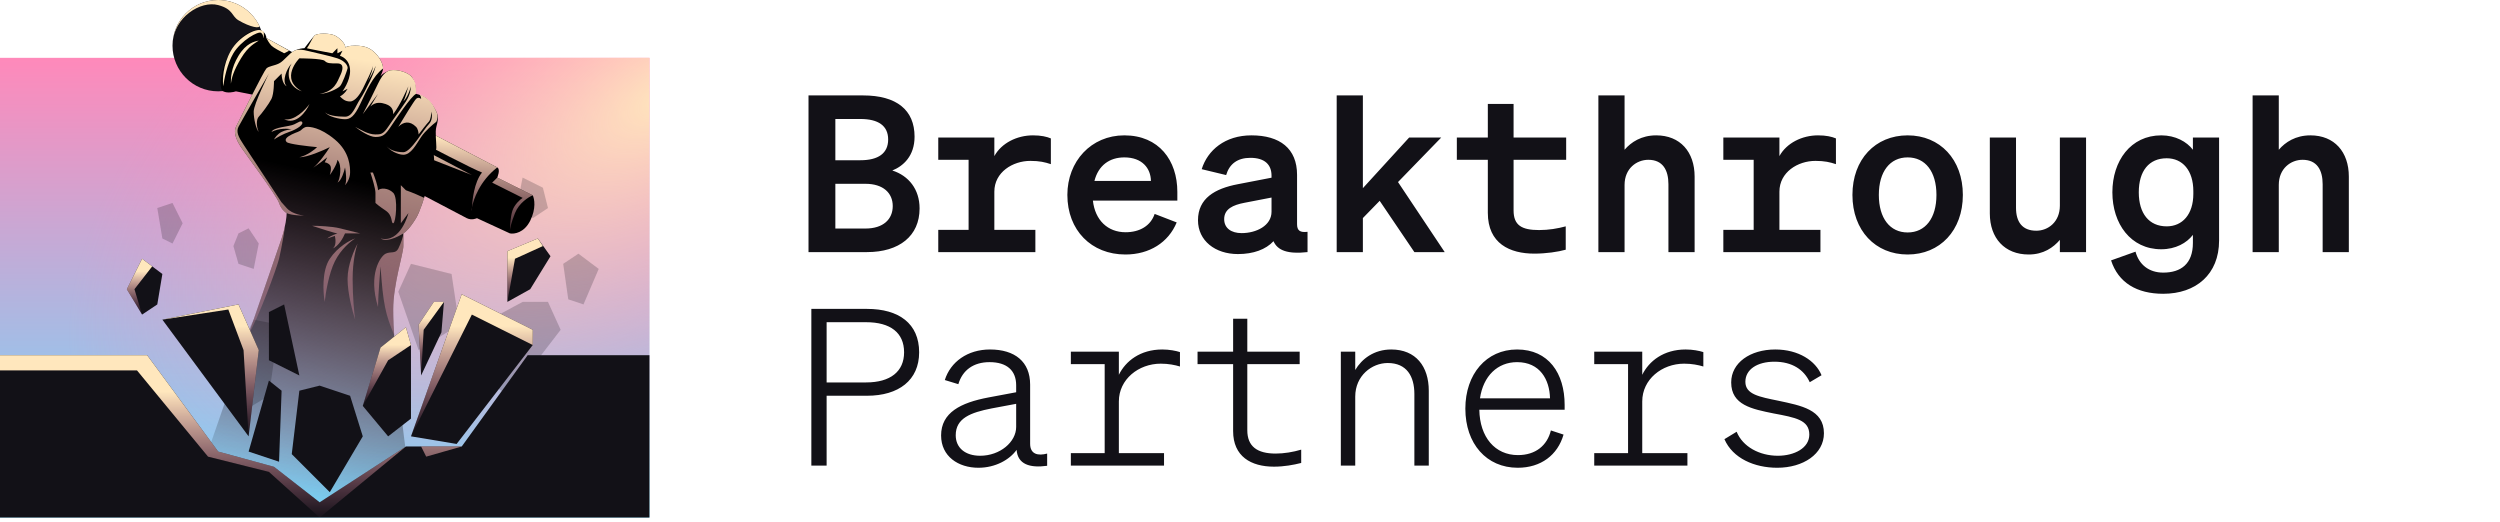
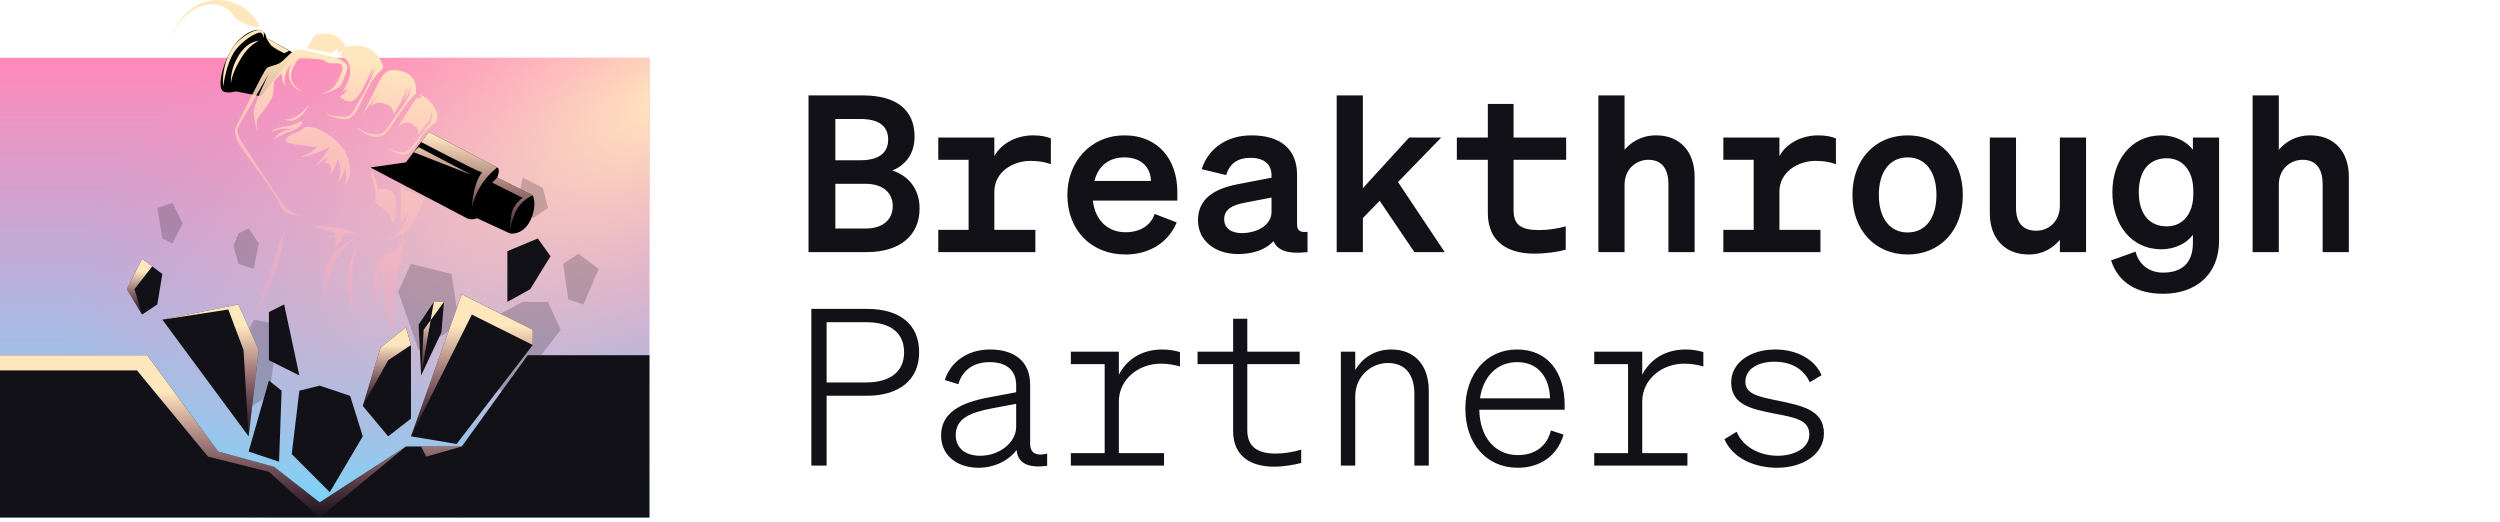
<svg xmlns="http://www.w3.org/2000/svg" width="527" height="110" viewBox="0 0 527 110" fill="none">
  <path d="M0 12.191H136.903V109.095H0V12.191Z" fill="url(#paint0_linear_15_115)" />
  <path d="M0 12.191H136.903V109.095H0V12.191Z" fill="url(#paint1_radial_15_115)" />
  <path d="M118.186 69.521L107.491 83.426L102.143 80.217L103.212 67.382L110.164 63.639H115.512L118.186 69.521Z" fill="#0C0B0F" fill-opacity="0.2" />
  <path d="M122.999 64.174L119.79 63.104L118.721 55.617L121.93 53.478L126.208 56.687L122.999 64.174Z" fill="#0C0B0F" fill-opacity="0.2" />
  <path d="M109.095 42.782L110.164 37.435L114.443 39.574L115.512 43.852L112.304 45.991L109.095 42.782Z" fill="#0C0B0F" fill-opacity="0.2" />
  <path d="M54.547 51.339L53.478 56.687L50.269 55.617L49.2 51.874L50.269 49.2L52.408 48.13L54.547 51.339Z" fill="#0C0B0F" fill-opacity="0.2" />
  <path d="M56.687 83.426L51.339 86.634L48.13 78.078L53.478 67.382L58.826 68.452L56.687 83.426Z" fill="#0C0B0F" fill-opacity="0.2" />
  <path d="M88.239 73.799L83.96 61.5L86.634 55.617L95.191 57.756L96.795 68.452L88.239 73.799Z" fill="#0C0B0F" fill-opacity="0.2" />
  <path d="M36.365 42.782L33.156 43.852L34.226 50.269L36.365 51.339L38.504 47.061L36.365 42.782Z" fill="#0C0B0F" fill-opacity="0.2" />
-   <circle cx="45.991" cy="9.626" r="9.626" fill="#121117" />
  <path d="M56.152 8.025C56.152 7.668 55.938 6.848 55.082 6.42C54.013 5.886 50.804 6.952 48.665 10.698C46.384 14.694 45.991 18.72 47.061 19.255C47.916 19.683 49.2 19.433 49.735 19.255L55.082 20.325L62.035 11.233L56.152 8.025Z" fill="black" />
  <path d="M104.817 35.295C103.747 34.761 90.378 27.809 90.378 27.809L85.565 34.226L78.078 35.295C78.078 35.295 97.33 45.456 98.399 45.991C99.469 46.526 100.538 45.991 100.538 45.991L107.491 49.2C108.382 49.378 110.485 49.093 111.769 46.526C113.052 43.959 112.66 41.891 112.304 41.178L104.817 37.435C104.817 37.435 105.576 35.675 104.817 35.295Z" fill="black" />
  <path d="M112.303 41.178C111.412 41.534 109.416 42.783 108.56 44.922C107.705 47.061 107.49 48.309 107.49 48.665C107.49 47.774 107.597 45.67 108.025 44.387C108.453 43.103 109.629 42.07 110.164 41.713L103.747 38.504L104.816 37.435L112.303 41.178ZM90.378 27.809C90.432 27.837 103.748 34.762 104.816 35.296C101.08 38.202 99.773 42.149 99.491 43.712C99.469 44.134 99.468 44.387 99.468 44.387C99.413 44.414 99.41 44.162 99.491 43.712C99.57 42.189 99.934 38.458 101.608 36.365C100.004 35.831 88.773 29.947 88.773 29.947L90.378 27.809ZM99.468 36.899L87.169 32.087L88.238 31.018L99.468 36.899ZM48.665 10.695C50.376 7.701 54.012 5.883 55.082 6.417C55.26 6.417 55.617 6.524 55.617 6.952V8.021C55.439 7.843 55.617 7.487 55.083 6.952C54.548 6.417 50.804 8.557 49.2 11.23C47.916 13.37 47.239 16.756 47.06 18.183C46.882 16.935 46.953 13.69 48.665 10.695ZM54.547 8.557C53.834 9.091 52.409 9.626 50.804 12.3C49.2 14.973 48.843 16.4 48.665 17.648C48.665 16.4 48.665 14.439 50.269 11.766C51.873 9.092 53.656 8.735 54.547 8.557ZM60.965 10.695L59.895 11.23C59.182 10.874 57.649 10.054 57.221 9.626C56.794 9.198 56.33 8.378 56.152 8.021L60.965 10.695ZM45.991 0C49.77 0 53.042 2.178 54.617 5.348C55.017 6.152 52.741 5.745 50.269 4.278C48.782 3.395 49.2 1.929 45.991 1.069C42.333 0.089 36.635 3.577 36.376 9.225C36.586 4.095 40.809 8.83269e-05 45.991 0Z" fill="url(#paint2_linear_15_115)" />
-   <path d="M82.891 65.243C82.891 72.944 84.673 88.773 85.565 95.191L67.382 107.491L45.991 106.956L44.387 93.586C49.021 80.217 58.505 52.836 59.36 50.269C60.216 47.702 60.43 45.635 60.43 44.922C60.073 44.743 59.253 44.066 58.826 42.782C58.291 41.178 51.873 32.622 50.804 31.017C49.734 29.413 49.2 27.809 49.734 26.739L49.734 26.739C50.269 25.669 55.617 14.974 56.152 14.439C56.686 13.904 57.756 13.904 58.825 13.37C59.895 12.835 60.965 11.23 62.034 10.696C62.89 10.268 63.817 10.161 64.173 10.161C64.708 9.448 65.885 7.915 66.312 7.487C66.847 6.952 69.521 6.952 70.591 7.487C71.66 8.022 72.586 9.091 72.73 9.626C72.782 9.822 72.797 9.95 72.792 10.032C72.962 9.85 73.512 9.626 74.869 9.626C77.008 9.626 78.078 10.161 79.147 11.23C79.931 12.014 80.753 13.37 80.752 14.439C80.751 14.892 80.359 15.758 80.217 16.044C80.752 15.509 80.752 15.509 81.821 14.974C82.891 14.439 85.564 14.974 86.634 16.044C87.704 17.113 87.704 19.252 87.704 19.787C90.377 20.322 91.447 22.461 91.982 23.53L91.982 23.531C92.517 24.6 92.268 25.67 91.982 26.739C91.695 27.809 91.982 29.948 91.982 31.017C91.982 32.087 91.447 32.087 91.447 32.622C91.447 33.157 91.59 33.691 91.447 34.226C91.304 34.761 89.308 43.317 87.704 45.991C86.42 48.13 85.386 49.022 85.03 49.2V51.874C85.03 53.478 82.891 59.895 82.891 65.243Z" fill="url(#paint3_linear_15_115)" />
  <path d="M85.029 51.874C85.029 53.479 82.891 59.897 82.891 65.245C82.891 66.758 82.959 68.585 83.076 70.592C81.286 66.313 80.752 64.174 80.217 56.153C80.215 56.171 79.681 62.573 79.682 64.71C77.543 57.757 80.217 54.013 81.286 53.479C82.355 52.945 83.381 53.565 83.96 52.408C84.538 51.252 85.029 49.738 85.029 49.203V51.874ZM59.966 48.13C60.325 46.591 59.36 52.408 58.825 54.547C58.29 56.686 54.547 66.847 52.352 70.591C55.804 60.616 58.889 51.682 59.36 50.269C59.615 49.504 59.813 48.784 59.966 48.13ZM75.403 51.339C75.047 52.231 74.334 54.976 74.334 58.826C74.334 62.676 74.691 66.135 74.869 67.382C74.334 65.778 73.265 61.82 73.265 58.826C73.265 55.831 74.69 52.587 75.403 51.339ZM74.869 50.269C73.978 50.804 71.874 52.516 70.591 55.083C69.307 57.65 68.629 61.857 68.451 63.639C68.095 61.678 67.81 57.114 69.522 54.547C71.233 51.981 73.8 50.626 74.869 50.269ZM65.777 47.595C67.025 47.595 69.949 47.703 71.66 48.13L75.939 49.2H72.73C72.373 50.091 71.339 51.981 70.056 52.409C70.911 51.981 70.769 50.448 70.591 49.735L68.986 50.269C69.165 50.091 69.842 49.627 71.125 49.2C70.695 49.198 67.381 48.13 65.777 47.595ZM85.564 40.105C85.564 40.105 87.169 40.64 89.405 41.709C88.852 43.454 88.255 45.069 87.703 45.988C86.42 48.127 85.386 49.019 85.029 49.197C85.009 49.213 81.816 51.335 80.217 50.266C84.495 51.339 86.1 44.919 86.1 44.919L84.495 47.057V39.036L85.564 40.105ZM78.612 36.365C78.969 37.256 79.682 39.253 79.682 40.109C80.216 39.574 81.821 39.574 82.891 40.643C83.96 41.713 83.425 47.061 82.891 47.061C82.356 47.061 82.89 45.457 81.286 44.387C80.003 43.532 79.326 42.961 79.147 42.783V40.643C79.147 39.787 78.434 37.434 78.077 36.365H78.612ZM62.034 10.696C62.89 10.268 64.173 10.562 64.708 10.696C66.847 11.23 69.521 11.766 71.125 12.3C72.729 12.835 73.408 13.904 73.265 14.439C73.121 14.974 72.195 17.646 71.66 18.182C71.126 18.717 68.986 19.786 67.382 19.787C70.59 19.252 71.125 17.113 71.66 16.044C72.195 14.974 72.728 13.37 71.125 13.37C69.533 13.37 68.986 13.369 68.451 12.835C67.918 12.303 63.165 12.3 63.103 12.3C63.069 12.335 58.845 16.589 63.639 19.252C60.43 18.183 60.43 14.975 61.499 13.37C60.43 14.44 59.361 17.113 60.43 18.182C59.367 17.65 59.36 15.533 59.36 15.508L57.756 17.113C57.761 17.153 57.751 19.794 57.221 20.856C56.686 21.925 55.082 24.064 54.547 24.6C54.012 25.136 54.012 26.739 54.547 27.808C54.012 27.272 53.478 25.135 53.477 23.531C53.478 21.927 56.683 15.516 56.687 15.508C56.687 15.508 50.805 25.666 50.269 26.739C49.734 27.808 50.269 28.879 51.339 30.483C52.406 32.084 59.304 42.589 59.36 42.674C59.352 42.663 59.224 42.476 60.43 43.852C61.661 45.257 64.142 45.454 64.173 45.456C64.14 45.456 61.493 45.453 60.43 44.921C60.073 44.743 59.253 44.066 58.825 42.783C58.291 41.179 51.875 32.623 50.804 31.017C49.734 29.413 49.2 27.808 49.734 26.739C50.27 25.667 55.617 14.974 56.151 14.439C56.686 13.905 57.756 13.904 58.825 13.37C59.895 12.835 60.965 11.23 62.034 10.696ZM64.708 26.739C65.244 26.739 67.383 26.74 70.591 29.413C73.799 32.086 73.799 35.295 73.799 36.365C73.799 37.434 73.264 38.504 72.73 39.039C73.157 38.183 72.908 36.187 72.73 35.295C72.551 36.187 71.981 38.076 71.125 38.504C71.66 37.969 72.194 34.761 71.125 33.691C71.125 34.546 69.7 36.72 69.52 36.9C69.524 36.889 70.053 35.294 69.52 34.76C68.995 34.235 68.469 34.226 68.451 34.226L68.986 33.157C68.312 33.696 67.006 34.705 66.039 35.349C67.273 34.346 68.796 32.175 69.52 31.017C68.094 31.73 64.815 33.157 63.103 33.157C64.815 32.729 66.312 31.552 66.847 31.017C64.886 30.839 60.859 30.375 60.43 29.948C59.895 29.413 60.43 28.878 61.499 28.343C62.568 27.809 63.104 27.809 63.639 27.274C63.817 27.096 64.28 26.739 64.708 26.739ZM88.238 19.787C90.912 20.856 91.447 22.461 91.981 23.531C92.409 24.386 92.16 25.313 91.981 25.669C91.268 26.204 89.629 27.595 88.773 28.878C87.704 30.483 86.634 32.622 85.029 32.622C83.792 32.621 81.958 31.627 81.349 30.597C81.938 31.59 83.484 32.086 85.029 32.086C86.634 32.086 89.308 27.274 90.378 26.205C91.233 25.349 91.09 24.066 90.912 23.531C90.912 24.066 90.805 25.241 90.378 25.669C89.95 26.097 88.773 27.63 88.238 28.343C88.238 27.987 88.131 27.166 87.703 26.739C86.357 25.392 85.029 25.669 83.96 26.739C85.029 24.957 87.274 21.287 87.703 20.857C88.131 20.429 88.595 20.679 88.773 20.857C88.773 20.578 88.666 19.974 88.238 19.787ZM62.034 26.205C62.889 25.777 63.388 25.418 63.639 25.669C64.171 26.204 62.568 27.273 60.965 27.808C59.682 28.236 58.291 29.056 57.756 29.413C57.934 29.056 58.505 28.236 59.36 27.808C60.216 27.381 61.142 27.274 61.499 27.274C60.786 27.096 58.932 26.953 57.221 27.808C57.756 26.739 60.965 26.739 62.034 26.205ZM81.821 14.973C82.891 14.439 85.564 14.974 86.634 16.044C87.703 17.113 87.703 18.182 87.703 19.787C86.633 20.322 83.425 25.135 82.356 26.739C81.286 28.343 80.751 28.877 79.147 28.877C77.864 28.877 75.761 27.452 74.869 26.739C75.939 27.274 77.543 28.343 79.147 28.343C80.217 28.343 80.752 28.343 81.821 26.739C82.891 25.134 84.495 22.995 85.564 21.391C86.42 20.108 86.634 18.717 86.634 18.182C86.634 18.182 86.099 20.322 85.029 21.391C85.564 20.322 85.671 19.466 86.099 18.182C85.671 19.038 84.495 21.926 82.891 24.065C82.891 23.53 82.89 22.461 81.286 21.926C80.379 21.624 79.147 21.391 78.077 22.46L79.682 19.787L76.473 24.065C77.542 22.104 79.254 18.503 79.682 17.647C80.216 16.578 80.752 15.508 81.821 14.973ZM65.243 21.926C64.53 23.53 62.461 26.417 59.895 25.134C62.033 25.561 64.352 23.174 65.243 21.926ZM66.312 7.487C66.848 6.952 69.521 6.952 70.591 7.487C71.66 8.022 72.586 9.092 72.73 9.626C72.782 9.822 72.796 9.951 72.792 10.033C72.962 9.851 73.513 9.626 74.869 9.626C77.007 9.627 78.077 10.161 79.147 11.23C79.93 12.014 80.752 13.37 80.751 14.439C78.612 16.043 77.186 19.253 75.939 21.926C74.691 24.6 73.799 25.134 72.73 25.134C71.66 25.134 68.986 24.6 68.451 23.531C68.865 24.356 71.126 24.6 72.73 24.6C74.333 24.6 74.869 22.46 75.939 20.856C77.008 19.252 79.146 14.975 79.147 13.905C78.886 14.966 77.564 17.079 77.543 17.113C77.559 17.08 78.612 14.966 78.612 13.905C78.611 14.441 77.007 17.648 76.473 18.717C75.938 19.787 74.868 21.391 73.799 21.391C72.731 21.391 72.197 20.858 71.662 20.324L71.66 20.322C72.723 19.79 73.258 18.73 73.265 18.717L72.195 19.252C72.209 19.235 73.799 17.104 73.799 14.974C73.799 12.321 71.692 11.773 71.66 11.765L72.195 10.696L71.125 11.23V10.161L70.056 11.23C70.006 11.221 64.356 10.161 64.708 10.161C65.243 9.448 65.885 7.915 66.312 7.487Z" fill="url(#paint4_linear_15_115)" />
  <path d="M0 74.869H31.017L45.991 95.191L57.756 98.399L67.382 105.886L85.565 94.121H97.33L111.234 74.869H136.903V109.095H0V74.869Z" fill="#121117" />
  <path d="M0 74.869H31.017L45.991 95.191L57.756 98.399L67.382 105.886L85.565 94.121H97.33L89.843 96.26L88.773 94.121H85.565L67.382 109.095L56.687 99.469L43.852 96.26L28.878 78.078H0V74.869Z" fill="url(#paint5_linear_15_115)" />
  <path d="M54.547 73.799L52.408 91.982L34.226 67.382L50.269 64.173L54.547 73.799Z" fill="#121117" />
  <path d="M96.26 93.586L86.634 91.982L97.33 62.034L112.304 69.521V72.73L96.26 93.586Z" fill="#121117" />
  <path d="M54.547 73.799L52.408 91.982L51.339 73.799L48.13 65.243L34.226 67.382L50.269 64.173L54.547 73.799Z" fill="url(#paint6_linear_15_115)" />
  <path d="M99.469 66.312L86.634 91.982L97.33 62.034L112.304 69.521V72.73L99.469 66.312Z" fill="url(#paint7_linear_15_115)" />
  <path d="M73.8 83.428L76.474 91.984L69.521 103.749L61.5 95.728L63.104 82.358L67.382 81.289L73.8 83.428Z" fill="#121117" />
  <path d="M59.361 82.358L58.826 97.332L52.408 95.193L56.687 80.219L59.361 82.358Z" fill="#121117" />
  <path d="M86.634 72.732V88.241L81.821 91.984L76.474 85.567L80.217 73.267L85.565 68.989L86.634 72.732Z" fill="#121117" />
  <path d="M63.104 79.15L56.687 75.941V65.78L59.895 64.176L63.104 79.15Z" fill="#121117" />
  <path d="M93.052 70.058L88.773 79.15L88.239 68.454L91.447 63.641H93.586L93.052 70.058Z" fill="#121117" />
  <path d="M116.047 54.013L111.769 60.965L106.956 63.639V52.943L113.373 50.269L116.047 54.013Z" fill="#121117" />
  <path d="M29.948 66.315L33.156 64.176L34.226 57.758L29.948 54.55L26.739 60.967L29.948 66.315Z" fill="#121117" />
  <path d="M86.634 72.73L81.821 75.939L76.473 85.564L80.217 73.265L85.565 68.986L86.634 72.73Z" fill="url(#paint8_linear_15_115)" />
-   <path d="M89.308 69.521L88.773 79.147L88.239 68.452L91.447 63.639H93.586L89.308 69.521Z" fill="url(#paint9_linear_15_115)" />
+   <path d="M89.308 69.521L88.773 79.147L91.447 63.639H93.586L89.308 69.521Z" fill="url(#paint9_linear_15_115)" />
  <path d="M29.948 66.312L28.343 60.965L32.087 56.152L29.948 54.547L26.739 60.965L29.948 66.312Z" fill="url(#paint10_linear_15_115)" />
-   <path d="M108.56 54.547L106.956 63.639V52.943L113.373 50.269L114.443 51.873L108.56 54.547Z" fill="url(#paint11_linear_15_115)" />
  <path d="M170.434 53.143V20.115H181.934C189.018 20.115 192.79 23.197 192.79 28.809C192.79 32.903 190.398 35.019 188.098 35.939C191.548 37.043 193.848 39.895 193.848 43.943C193.848 49.739 189.57 53.143 182.762 53.143H170.434ZM176.092 33.777H181.382C185.154 33.777 187.224 32.305 187.224 29.407C187.224 26.509 185.154 25.083 181.382 25.083H176.092V33.777ZM176.092 38.745V48.175H182.44C186.166 48.175 188.19 46.243 188.19 43.437C188.19 40.677 186.166 38.745 182.44 38.745H176.092ZM197.786 53.143V48.451H204.18V33.685H197.786V28.993H209.608V32.903C211.126 30.143 214.392 28.533 217.75 28.533C219.452 28.533 220.648 28.809 221.522 29.177V34.605C220.28 34.191 219.13 33.915 217.198 33.915C213.472 33.915 209.608 36.307 209.608 40.401V48.451H218.256V53.143H197.786ZM237.236 53.649C230.06 53.649 225 48.543 225 41.091C225 34.007 230.014 28.533 237.006 28.533C244.32 28.533 248.184 33.823 248.184 40.447V42.287H230.382C230.842 46.427 233.51 48.957 237.282 48.957C240.272 48.957 242.572 47.577 243.4 45.093L248.046 46.887C246.298 51.119 242.296 53.649 237.236 53.649ZM237.006 33.179C233.878 33.179 231.532 34.881 230.704 38.147H242.618C242.572 35.479 240.778 33.179 237.006 33.179ZM260.954 53.557C256.17 53.557 252.536 50.751 252.536 46.427C252.536 41.827 256.078 39.757 260.908 38.837L268.038 37.457V37.043C268.038 34.743 266.658 33.271 263.576 33.271C260.862 33.271 259.16 34.559 258.47 36.905L253.318 35.663C254.56 31.661 258.24 28.533 263.806 28.533C269.786 28.533 273.42 31.293 273.42 36.859V47.255C273.42 48.635 274.064 49.049 275.628 48.865V53.143C271.488 53.603 269.326 52.821 268.452 50.843C266.842 52.591 264.22 53.557 260.954 53.557ZM268.038 44.633V41.643L262.334 42.747C259.942 43.207 258.056 44.035 258.056 46.197C258.056 48.083 259.528 49.141 261.736 49.141C264.818 49.141 268.038 47.577 268.038 44.633ZM287.294 20.115V39.665L297.046 28.993H303.808L294.7 38.377L304.544 53.143H298.15L290.836 42.333L287.294 45.967V53.143H281.774V20.115H287.294ZM313.634 44.863V33.685H307.102V28.993H313.634V21.909H319.062V28.993H330.148V33.685H319.062V44.357C319.062 47.485 320.764 48.497 324.444 48.497C326.468 48.497 328.354 48.175 330.056 47.715V52.637C328.446 53.097 325.87 53.465 323.432 53.465C318.28 53.465 313.634 51.349 313.634 44.863ZM336.939 53.143V20.115H342.459V31.569C343.839 29.959 346.001 28.533 349.129 28.533C354.189 28.533 357.225 32.029 357.225 37.227V53.143H351.705V38.837C351.705 35.847 350.509 33.685 347.473 33.685C344.989 33.685 342.459 35.525 342.459 38.975V53.143H336.939ZM363.279 53.143V48.451H369.673V33.685H363.279V28.993H375.101V32.903C376.619 30.143 379.885 28.533 383.243 28.533C384.945 28.533 386.141 28.809 387.015 29.177V34.605C385.773 34.191 384.623 33.915 382.691 33.915C378.965 33.915 375.101 36.307 375.101 40.401V48.451H383.749V53.143H363.279ZM413.769 41.091C413.769 48.589 408.939 53.649 402.131 53.649C395.323 53.649 390.493 48.589 390.493 41.091C390.493 33.593 395.323 28.533 402.131 28.533C408.939 28.533 413.769 33.593 413.769 41.091ZM396.059 41.091C396.059 46.013 398.405 49.003 402.131 49.003C405.857 49.003 408.203 46.013 408.203 41.091C408.203 36.169 405.857 33.179 402.131 33.179C398.405 33.179 396.059 36.169 396.059 41.091ZM439.741 28.993V53.143H434.221V50.567C432.841 52.177 430.771 53.649 427.643 53.649C422.583 53.649 419.455 50.199 419.455 45.001V28.993H424.975V43.805C424.975 46.749 426.263 48.635 429.253 48.635C431.737 48.635 434.221 46.795 434.221 43.345V28.993H439.741ZM467.783 50.705C467.783 57.835 462.907 61.929 456.007 61.929C450.441 61.929 446.531 59.583 445.013 54.891L450.165 53.051C450.901 55.765 452.971 57.467 456.007 57.467C459.733 57.467 462.263 55.627 462.263 51.211V49.509C460.975 51.211 458.629 52.545 455.593 52.545C449.153 52.545 445.289 47.163 445.289 40.539C445.289 33.915 449.153 28.533 455.593 28.533C458.583 28.533 460.975 29.867 462.263 31.569V28.993H467.783V50.705ZM462.355 40.309C462.355 35.893 460.055 33.363 456.743 33.363C453.017 33.363 450.855 36.031 450.855 40.539C450.855 45.001 453.017 47.715 456.743 47.715C460.055 47.715 462.355 45.185 462.355 40.861V40.309ZM474.849 53.143V20.115H480.369V31.569C481.749 29.959 483.911 28.533 487.039 28.533C492.099 28.533 495.135 32.029 495.135 37.227V53.143H489.615V38.837C489.615 35.847 488.419 33.685 485.383 33.685C482.899 33.685 480.369 35.525 480.369 38.975V53.143H474.849ZM174.252 83.423V98.143H171.032V65.115H182.762C189.478 65.115 193.756 68.197 193.756 74.269C193.756 80.157 189.432 83.423 182.762 83.423H174.252ZM174.252 80.617H182.578C187.684 80.617 190.582 78.317 190.582 74.269C190.582 70.129 187.684 67.921 182.578 67.921H174.252V80.617ZM206.25 98.603C202.018 98.603 198.384 96.211 198.384 91.795C198.384 86.965 202.524 84.895 208.32 83.791L214.208 82.687V81.215C214.208 78.087 212.23 76.339 208.596 76.339C205.192 76.339 202.892 78.041 202.018 80.985L199.166 80.111C200.362 76.293 203.95 73.671 208.688 73.671C213.932 73.671 217.152 76.247 217.152 81.077V93.543C217.152 95.797 218.854 96.119 220.74 95.613V98.189C217.06 98.695 214.53 97.867 214.3 94.831C212.828 96.901 209.838 98.603 206.25 98.603ZM214.208 90.001V85.125L209.056 86.091C204.594 86.965 201.466 88.161 201.466 91.749C201.466 94.417 203.49 96.073 206.618 96.073C210.804 96.073 214.208 93.175 214.208 90.001ZM225.736 98.143V95.521H232.866V76.753H225.736V74.131H235.856V79.007C237.282 76.109 240.364 73.671 245.01 73.671C246.482 73.671 247.908 73.947 248.736 74.223V77.259C247.678 76.937 246.298 76.661 244.688 76.661C239.996 76.661 235.856 79.973 235.856 84.619V95.521H245.378V98.143H225.736ZM259.942 90.875V76.753H252.444V74.131H259.942V67.185H262.932V74.131H273.972V76.753H262.932V90.691C262.932 94.095 265.002 95.613 268.912 95.613C270.706 95.613 272.592 95.291 274.294 94.785V97.591C272.684 98.005 270.66 98.373 268.544 98.373C263.714 98.373 259.942 96.211 259.942 90.875ZM282.648 98.143V74.131H285.684V77.995C287.064 75.649 289.64 73.671 293.274 73.671C298.472 73.671 301.186 77.259 301.186 82.365V98.143H298.15V83.055C298.15 79.329 296.54 76.523 292.538 76.523C289.18 76.523 285.684 79.191 285.684 83.607V98.143H282.648ZM319.936 98.603C313.358 98.603 308.896 93.543 308.896 86.137C308.896 78.869 313.312 73.671 319.798 73.671C326.422 73.671 329.826 78.685 329.826 85.355V86.367H311.84C311.932 92.163 315.152 95.935 319.982 95.935C323.708 95.935 326.146 93.911 326.928 90.737L329.596 91.611C328.354 95.935 324.812 98.603 319.936 98.603ZM319.798 76.339C315.704 76.339 312.668 79.237 311.978 83.975H326.744C326.652 80.019 324.628 76.339 319.798 76.339ZM336.065 98.143V95.521H343.195V76.753H336.065V74.131H346.185V79.007C347.611 76.109 350.693 73.671 355.339 73.671C356.811 73.671 358.237 73.947 359.065 74.223V77.259C358.007 76.937 356.627 76.661 355.017 76.661C350.325 76.661 346.185 79.973 346.185 84.619V95.521H355.707V98.143H336.065ZM363.509 92.577L366.085 91.013C367.373 94.187 370.915 96.073 374.779 96.073C378.229 96.073 381.403 94.463 381.403 91.611C381.403 88.529 378.505 88.023 373.859 87.149C369.351 86.229 364.935 85.401 364.935 80.617C364.935 76.477 368.937 73.671 374.227 73.671C379.149 73.671 382.737 76.063 383.979 79.099L381.495 80.571C380.299 77.949 377.815 76.247 374.043 76.247C370.455 76.247 367.925 77.857 367.925 80.479C367.925 83.147 370.869 83.653 374.917 84.481C379.609 85.493 384.485 86.321 384.485 91.335C384.485 95.705 380.115 98.603 374.641 98.603C369.857 98.603 365.257 96.625 363.509 92.577Z" fill="#121117" />
  <defs>
    <linearGradient id="paint0_linear_15_115" x1="68.452" y1="109.095" x2="68.452" y2="12.143" gradientUnits="userSpaceOnUse">
      <stop stop-color="#6EDBFF" />
      <stop offset="1" stop-color="#FF89BA" />
    </linearGradient>
    <radialGradient id="paint1_radial_15_115" cx="0" cy="0" r="1" gradientUnits="userSpaceOnUse" gradientTransform="translate(141 20.143) rotate(150.052) scale(140.222 70.198)">
      <stop stop-color="#FFE7BD" />
      <stop offset="1" stop-color="#FF89BA" stop-opacity="0" />
    </radialGradient>
    <linearGradient id="paint2_linear_15_115" x1="94.99" y1="28.921" x2="92.856" y2="53.597" gradientUnits="userSpaceOnUse">
      <stop stop-color="#FFE7BD" />
      <stop offset="1" stop-color="#FF89BA" stop-opacity="0.02" />
    </linearGradient>
    <linearGradient id="paint3_linear_15_115" x1="74.334" y1="37.969" x2="58.956" y2="105.348" gradientUnits="userSpaceOnUse">
      <stop />
      <stop offset="1" stop-opacity="0" />
    </linearGradient>
    <linearGradient id="paint4_linear_15_115" x1="62.809" y1="10.473" x2="51.349" y2="84.394" gradientUnits="userSpaceOnUse">
      <stop stop-color="#FFE7BD" />
      <stop offset="1" stop-color="#FF89BA" stop-opacity="0.02" />
    </linearGradient>
    <linearGradient id="paint5_linear_15_115" x1="48.665" y1="74.869" x2="48.665" y2="109.095" gradientUnits="userSpaceOnUse">
      <stop offset="0.225" stop-color="#FFE7BD" />
      <stop offset="1" stop-color="#FF89BA" stop-opacity="0.02" />
    </linearGradient>
    <linearGradient id="paint6_linear_15_115" x1="73.265" y1="62.034" x2="73.265" y2="91.982" gradientUnits="userSpaceOnUse">
      <stop offset="0.225" stop-color="#FFE7BD" />
      <stop offset="1" stop-color="#FF89BA" stop-opacity="0.02" />
    </linearGradient>
    <linearGradient id="paint7_linear_15_115" x1="73.265" y1="62.034" x2="73.265" y2="91.982" gradientUnits="userSpaceOnUse">
      <stop offset="0.225" stop-color="#FFE7BD" />
      <stop offset="1" stop-color="#FF89BA" stop-opacity="0.02" />
    </linearGradient>
    <linearGradient id="paint8_linear_15_115" x1="81.554" y1="68.986" x2="81.554" y2="85.564" gradientUnits="userSpaceOnUse">
      <stop offset="0.225" stop-color="#FFE7BD" />
      <stop offset="1" stop-color="#FF89BA" stop-opacity="0.02" />
    </linearGradient>
    <linearGradient id="paint9_linear_15_115" x1="90.912" y1="63.639" x2="90.912" y2="79.147" gradientUnits="userSpaceOnUse">
      <stop offset="0.225" stop-color="#FFE7BD" />
      <stop offset="1" stop-color="#FF89BA" stop-opacity="0.02" />
    </linearGradient>
    <linearGradient id="paint10_linear_15_115" x1="29.413" y1="54.547" x2="29.413" y2="66.312" gradientUnits="userSpaceOnUse">
      <stop offset="0.225" stop-color="#FFE7BD" />
      <stop offset="1" stop-color="#FF89BA" stop-opacity="0.02" />
    </linearGradient>
    <linearGradient id="paint11_linear_15_115" x1="109.63" y1="51.339" x2="109.63" y2="64.708" gradientUnits="userSpaceOnUse">
      <stop offset="0.225" stop-color="#FFE7BD" />
      <stop offset="1" stop-color="#FF89BA" stop-opacity="0.02" />
    </linearGradient>
  </defs>
</svg>